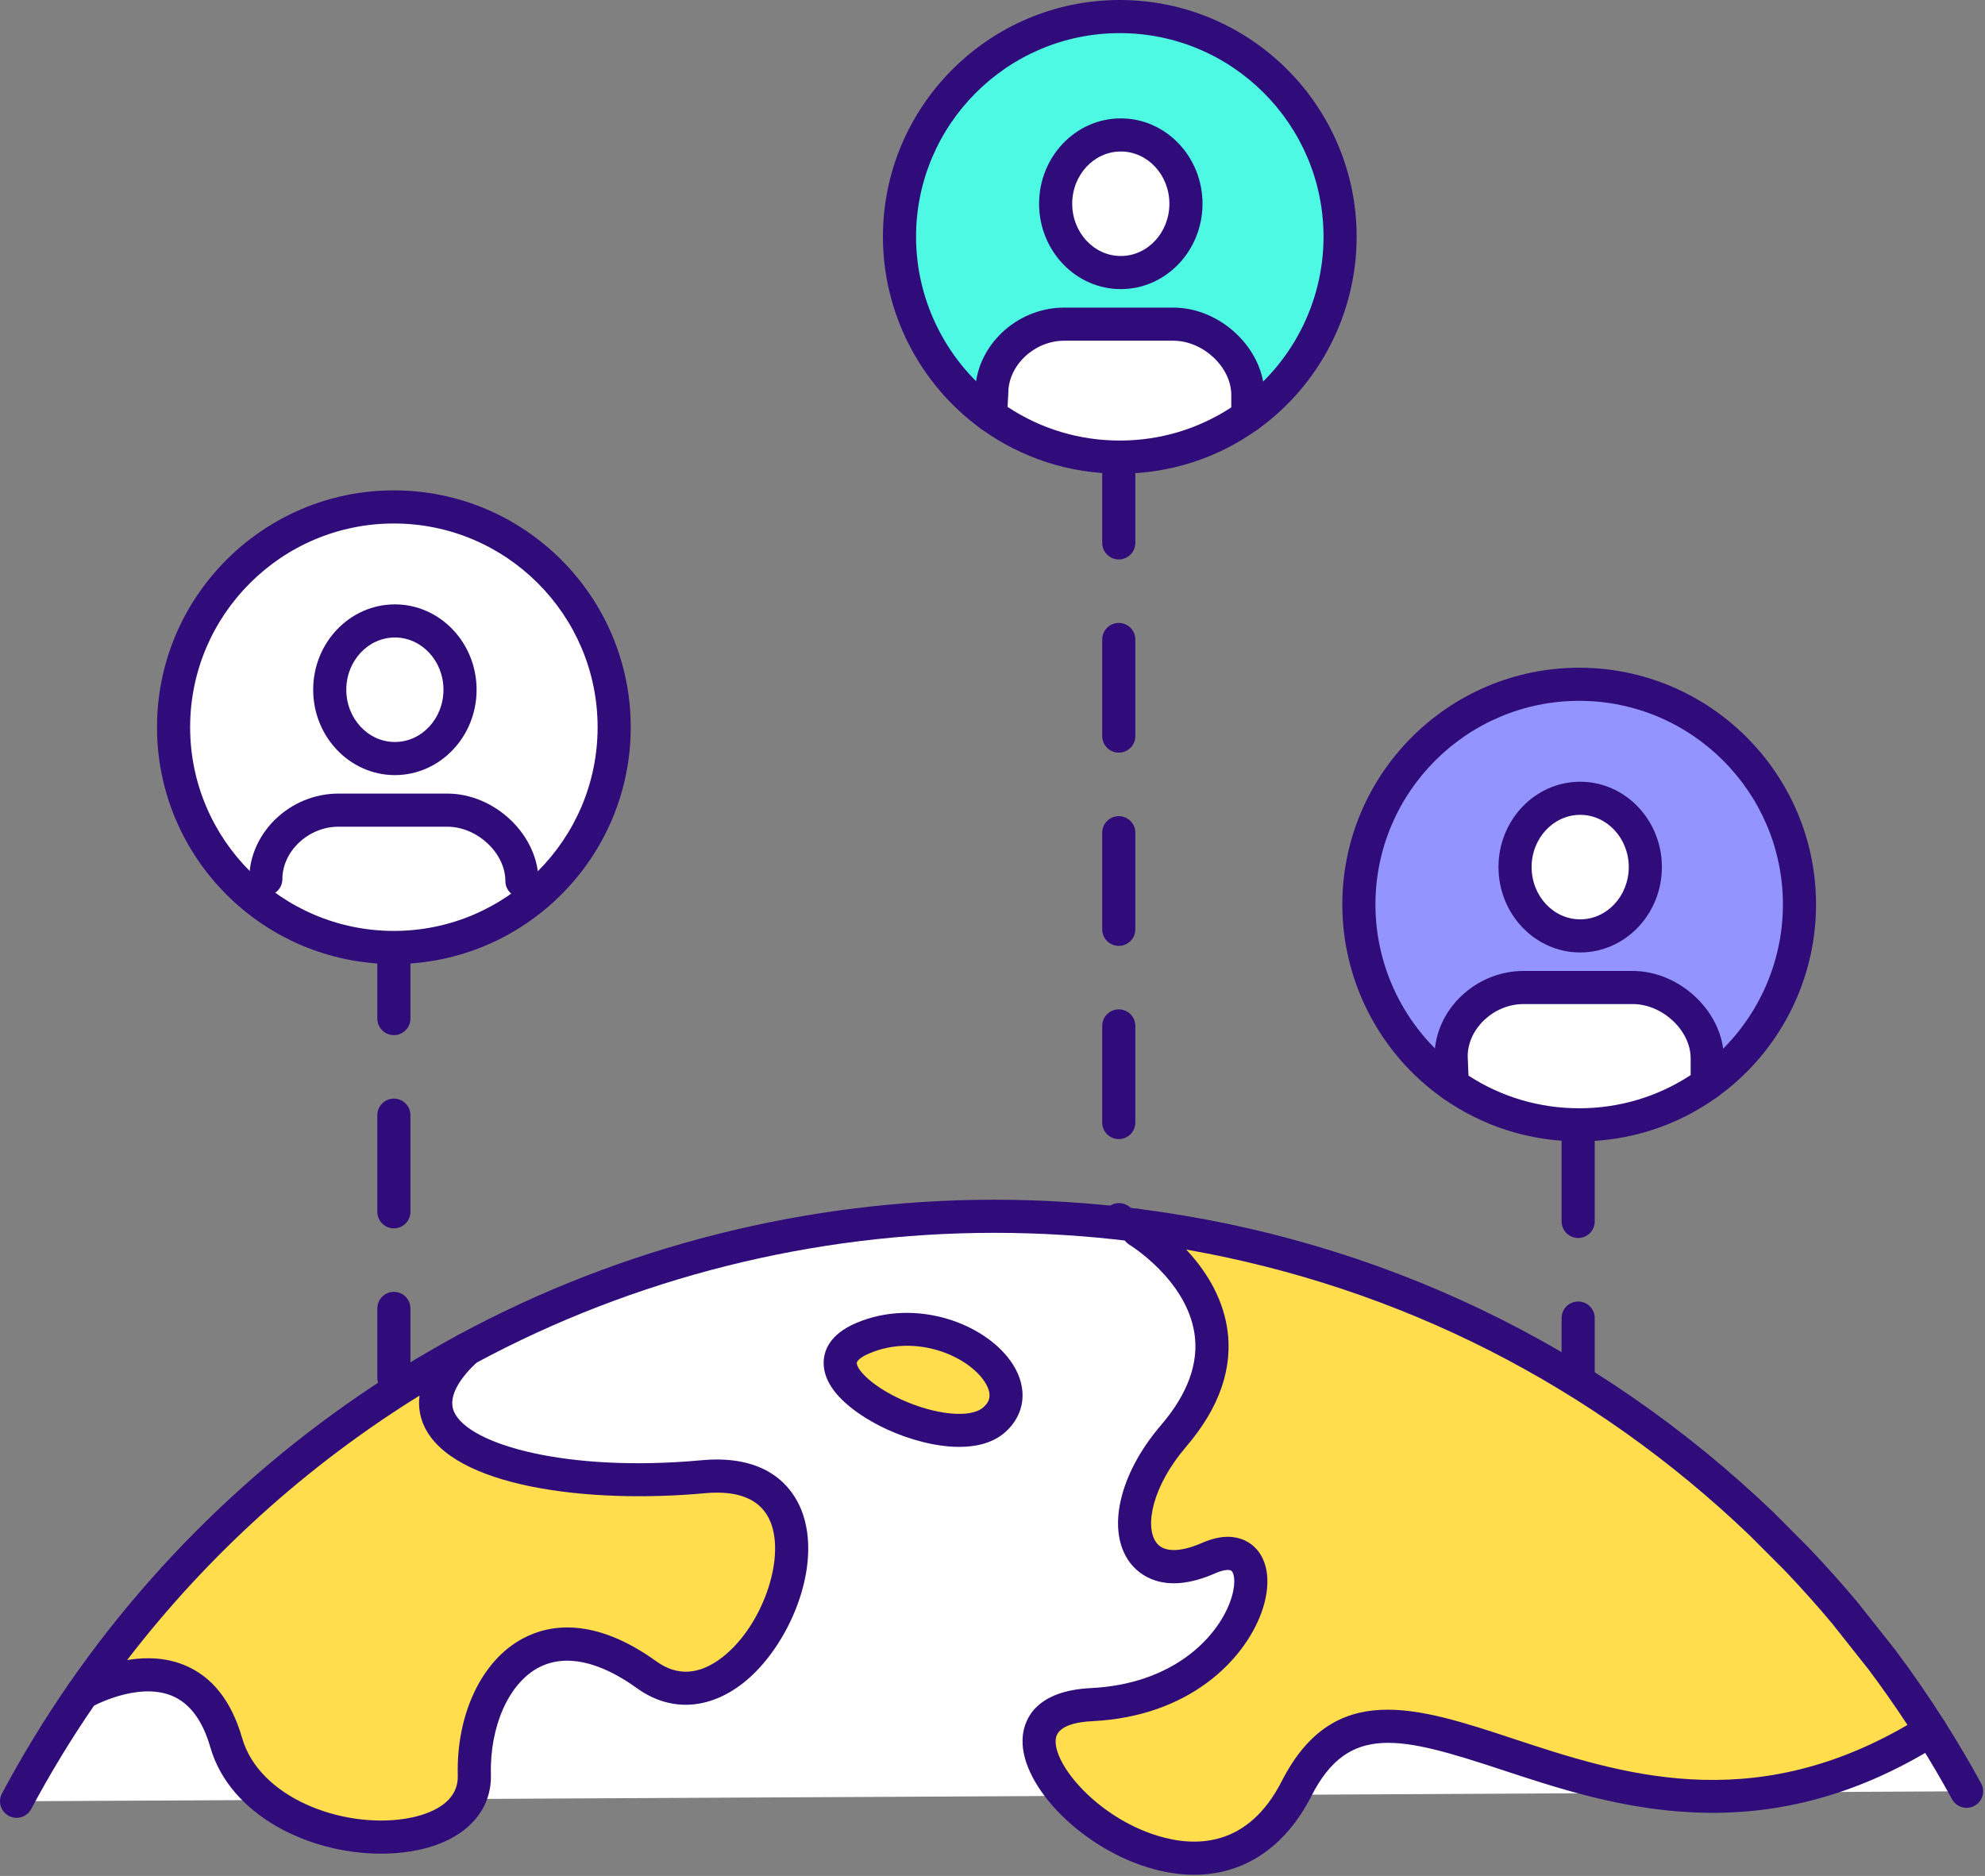
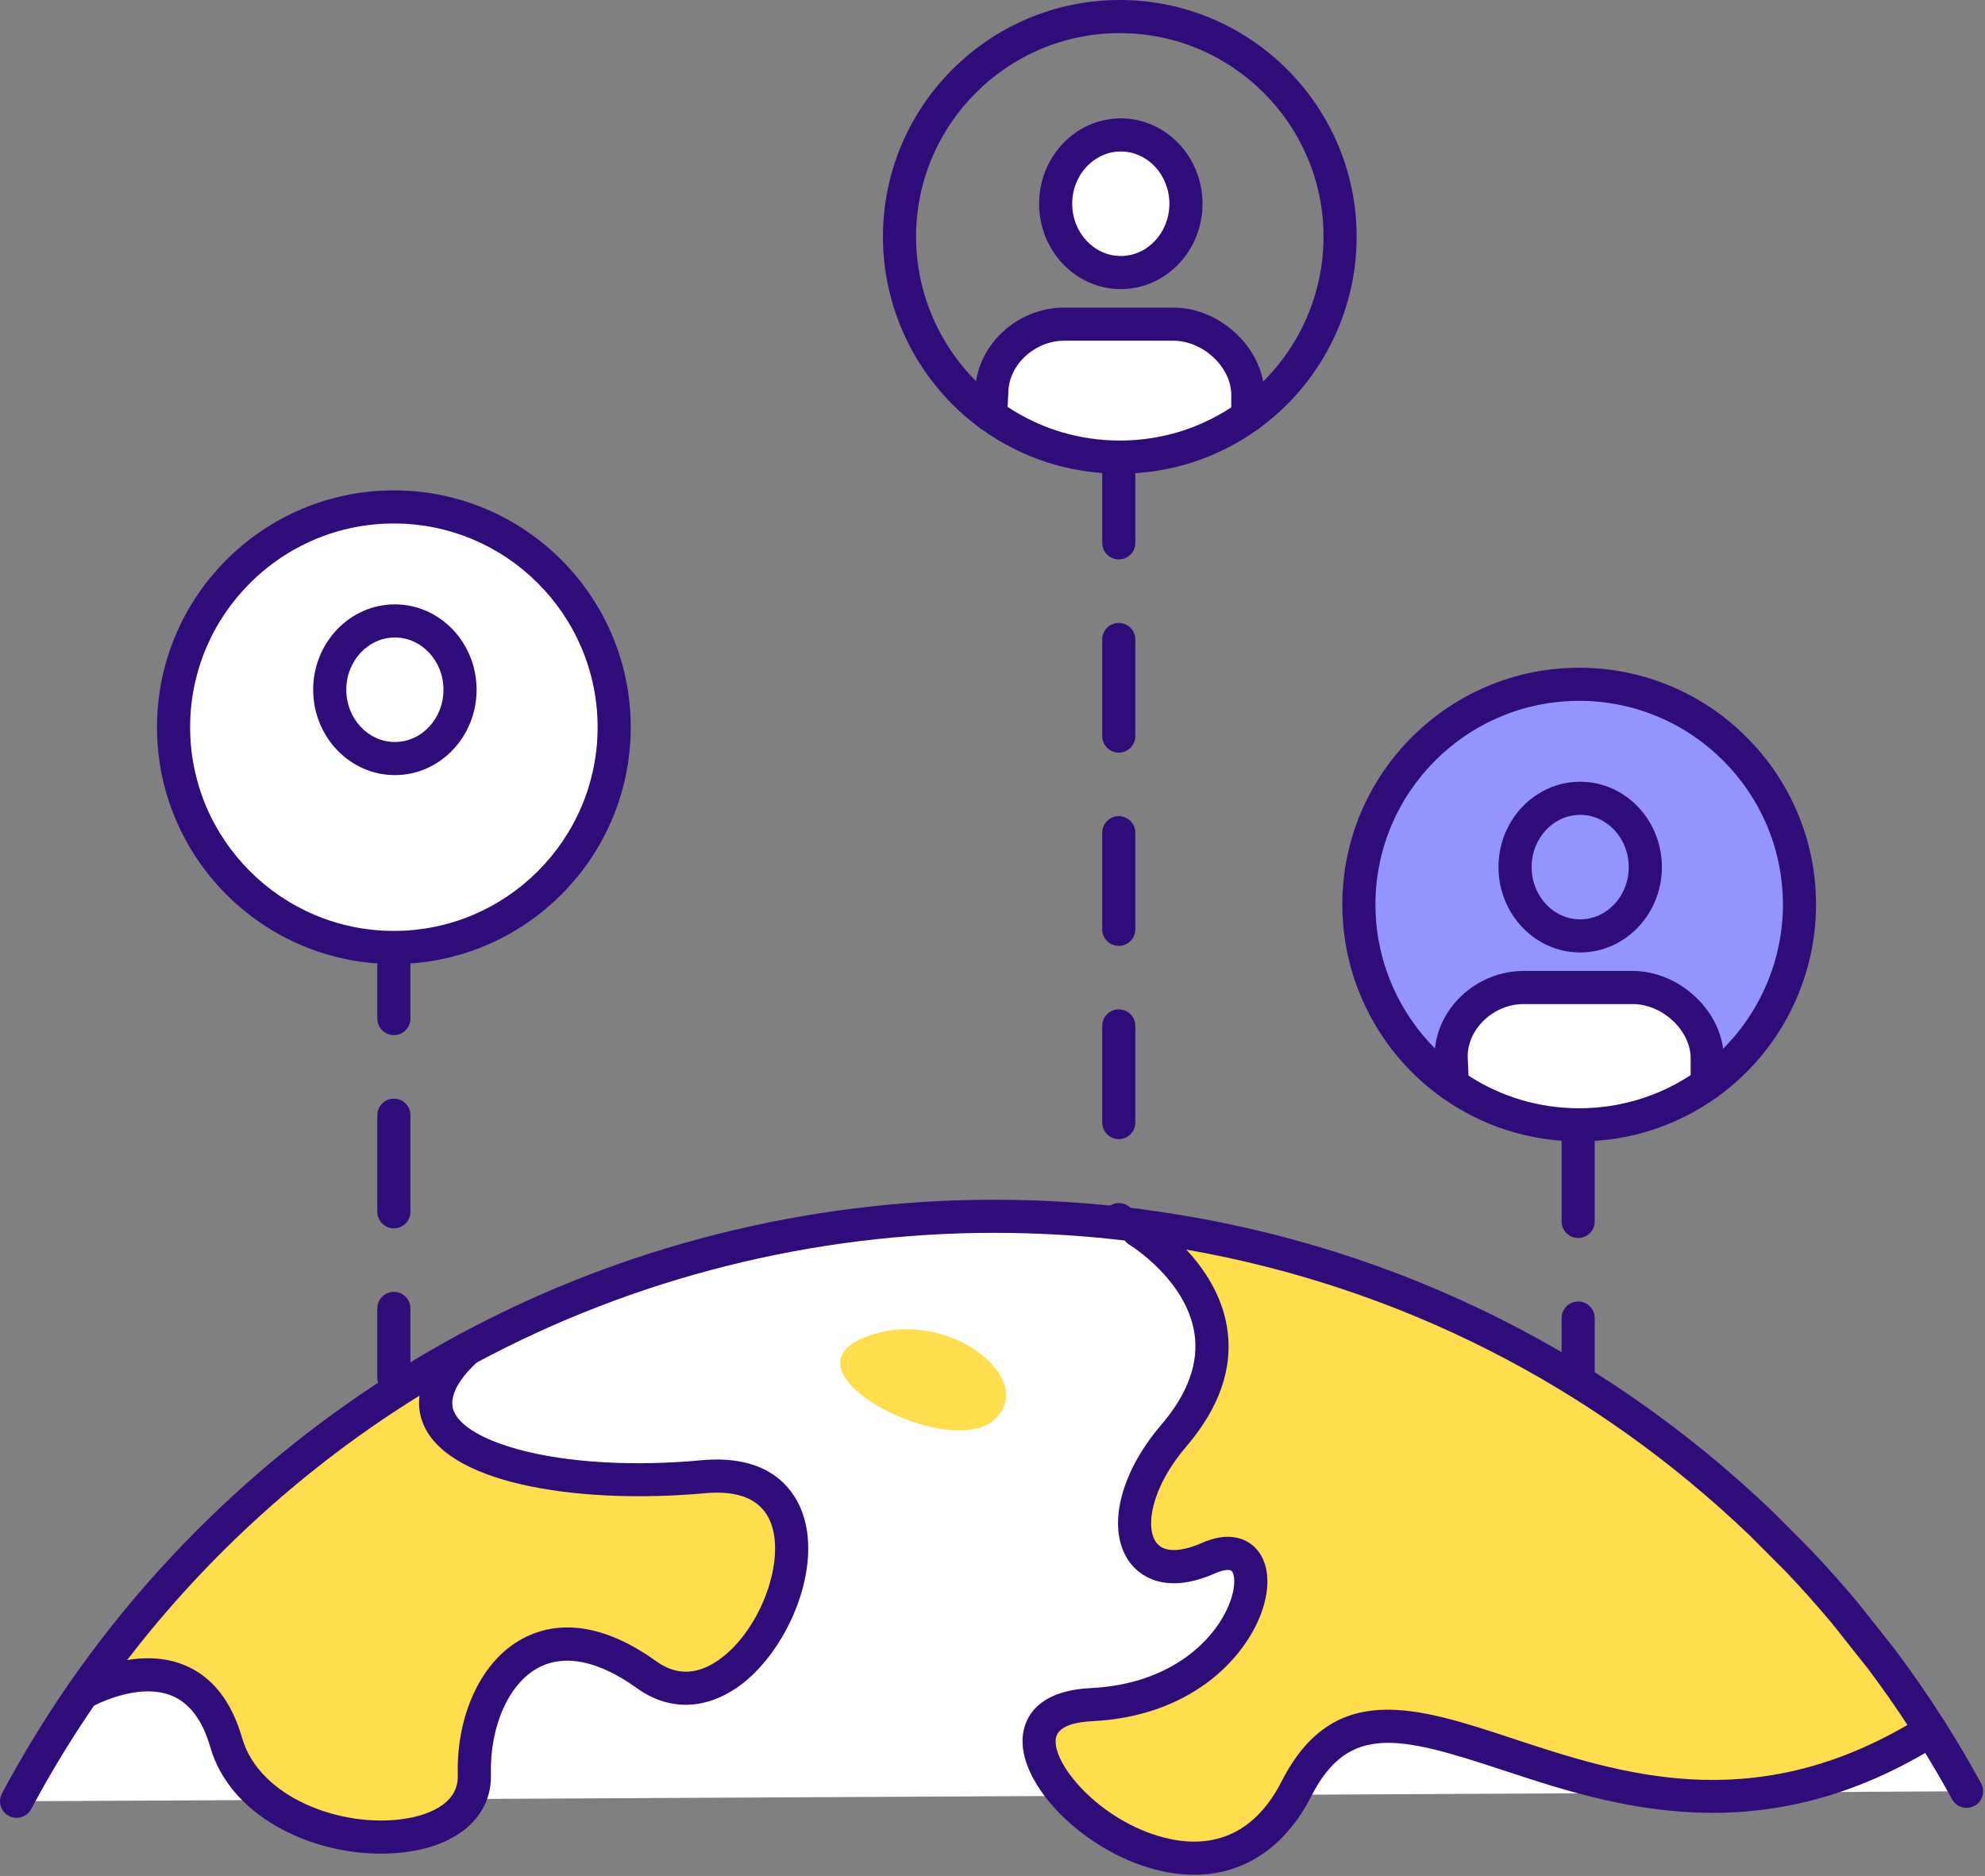
<svg xmlns="http://www.w3.org/2000/svg" width="766" height="724" viewBox="0 0 766 724" fill="none">
  <rect x="0" y="0" width="766" height="724" fill="#808080" stroke="none" />
  <path d="M560.444 418.618C538.63 403.228 524.383 377.83 524.383 349.105C524.383 302.154 562.444 264.093 609.395 264.093C656.346 264.093 694.407 302.154 694.407 349.105C694.407 377.626 680.362 402.866 658.812 418.287L560.444 418.618Z" fill="#9494FF" />
  <path d="M560.436 425.008C559.165 425.008 557.876 424.629 556.759 423.84C532.485 406.715 517.994 378.776 517.994 349.106C517.994 298.706 558.994 257.703 609.394 257.703C659.794 257.703 700.8 298.705 700.8 349.106C700.8 378.533 686.497 406.338 662.531 423.483C659.669 425.541 655.673 424.88 653.615 422.007C651.563 419.137 652.224 415.143 655.097 413.091C675.711 398.338 688.019 374.417 688.019 349.106C688.019 305.755 652.748 270.484 609.394 270.484C566.046 270.484 530.775 305.755 530.775 349.106C530.775 374.628 543.243 398.662 564.124 413.396C567.009 415.431 567.698 419.419 565.663 422.303C564.421 424.067 562.443 425.008 560.436 425.008Z" fill="#2F0C7A" />
  <path d="M6.392 695.181C14.113 680.703 22.653 666.723 31.95 653.302L179.971 520.761C240.507 488.015 309.907 469.409 383.681 469.409C402.288 469.409 420.617 470.593 438.596 472.888L745.017 667.788C749.888 675.473 754.517 683.323 758.895 691.327L6.392 695.181Z" fill="white" />
  <path d="M6.388 701.576C5.373 701.576 4.347 701.334 3.389 700.823C0.271 699.161 -0.909 695.291 0.755 692.175C8.525 677.598 17.253 663.295 26.693 649.662C26.978 649.252 27.314 648.875 27.685 648.542L175.705 516C176.075 515.667 176.486 515.376 176.931 515.139C239.97 481.04 311.462 463.017 383.68 463.017C402.293 463.017 421.043 464.206 439.405 466.548C440.34 466.668 441.229 466.99 442.027 467.495L748.447 662.394C749.239 662.898 749.912 663.571 750.414 664.363C755.339 672.136 760.081 680.174 764.505 688.26C766.198 691.355 765.058 695.241 761.963 696.934C758.862 698.624 754.981 697.49 753.287 694.394C749.228 686.966 744.884 679.575 740.375 672.409L436.372 479.049C418.996 476.891 401.278 475.797 383.68 475.797C313.829 475.797 244.685 493.164 183.67 526.023L36.779 657.556C27.777 670.599 19.454 684.264 12.031 698.188C10.886 700.347 8.674 701.576 6.388 701.576Z" fill="#2F0C7A" />
  <path d="M151.996 538.181C148.467 538.181 145.606 535.319 145.606 531.791V504.969C145.606 501.44 148.468 498.578 151.996 498.578C155.524 498.578 158.386 501.44 158.386 504.969V531.791C158.385 535.32 155.525 538.181 151.996 538.181ZM151.996 474.071C148.467 474.071 145.606 471.209 145.606 467.68V430.394C145.606 426.865 148.468 424.004 151.996 424.004C155.524 424.004 158.386 426.866 158.386 430.394V467.68C158.385 471.209 155.525 474.071 151.996 474.071ZM151.996 399.5C148.467 399.5 145.606 396.638 145.606 393.109V355.823C145.606 352.294 148.468 349.433 151.996 349.433C155.524 349.433 158.386 352.295 158.386 355.823V393.109C158.385 396.638 155.525 399.5 151.996 399.5Z" fill="#2F0C7A" />
  <path d="M431.731 477.295C428.202 477.295 425.341 474.433 425.341 470.905C425.341 467.377 428.203 464.321 431.731 464.321C435.26 464.321 438.122 466.989 438.122 470.518V470.906C438.121 474.433 435.259 477.295 431.731 477.295ZM431.731 439.622C428.202 439.622 425.341 436.76 425.341 433.231V395.945C425.341 392.416 428.203 389.555 431.731 389.555C435.26 389.555 438.122 392.417 438.122 395.945V433.231C438.121 436.76 435.259 439.622 431.731 439.622ZM431.731 365.05C428.202 365.05 425.341 362.188 425.341 358.659V321.373C425.341 317.844 428.203 314.983 431.731 314.983C435.26 314.983 438.122 317.845 438.122 321.373V358.659C438.121 362.189 435.259 365.05 431.731 365.05ZM431.731 290.476C428.202 290.476 425.341 287.614 425.341 284.085V246.8C425.341 243.271 428.203 240.409 431.731 240.409C435.26 240.409 438.122 243.271 438.122 246.8V284.085C438.121 287.614 435.259 290.476 431.731 290.476ZM431.731 215.905C428.202 215.905 425.341 213.043 425.341 209.515V172.229C425.341 168.7 428.203 165.838 431.731 165.838C435.26 165.838 438.122 168.7 438.122 172.229V209.515C438.121 213.043 435.259 215.905 431.731 215.905Z" fill="#2F0C7A" />
  <path d="M609.006 626.939C605.477 626.939 602.615 624.077 602.615 620.548V583.263C602.615 579.734 605.477 576.872 609.006 576.872C612.535 576.872 615.396 579.734 615.396 583.263V620.548C615.396 624.077 612.534 626.939 609.006 626.939ZM609.006 552.365C605.477 552.365 602.615 549.503 602.615 545.975V508.689C602.615 505.16 605.477 502.299 609.006 502.299C612.535 502.299 615.396 505.161 615.396 508.689V545.975C615.396 549.503 612.534 552.365 609.006 552.365ZM609.006 477.794C605.477 477.794 602.615 474.932 602.615 471.403V434.117C602.615 430.588 605.477 427.727 609.006 427.727C612.535 427.727 615.396 430.589 615.396 434.117V471.403C615.396 474.932 612.534 477.794 609.006 477.794Z" fill="#2F0C7A" />
-   <path d="M382.237 160.25C360.951 144.8 347.109 119.719 347.109 91.404C347.109 44.453 385.17 6.392 432.121 6.392C479.072 6.392 517.133 44.453 517.133 91.404C517.133 119.925 503.088 145.165 481.537 160.586L382.237 160.25Z" fill="#4EF9E4" />
  <path d="M481.544 166.978C479.554 166.978 477.588 166.052 476.339 164.307C474.287 161.437 474.948 157.443 477.821 155.391C498.435 140.635 510.743 116.714 510.743 91.403C510.743 48.052 475.472 12.781 432.118 12.781C388.77 12.781 353.499 48.052 353.499 91.403C353.499 116.506 365.647 140.31 385.987 155.075C388.849 157.15 389.482 161.146 387.407 164.002C385.338 166.852 381.33 167.491 378.485 165.421C354.832 148.259 340.717 120.588 340.717 91.403C340.717 41.003 381.717 0 432.117 0C482.517 0 523.523 41.003 523.523 91.403C523.523 120.828 509.22 148.633 485.254 165.783C484.132 166.591 482.832 166.978 481.544 166.978Z" fill="#2F0C7A" />
  <path d="M151.994 365.668C198.944 365.668 237.006 327.607 237.006 280.656C237.006 233.705 198.944 195.644 151.994 195.644C105.043 195.644 66.982 233.705 66.982 280.656C66.982 327.607 105.043 365.668 151.994 365.668Z" fill="white" />
  <path d="M151.996 372.059C101.596 372.059 60.59 331.056 60.59 280.656C60.59 230.256 101.595 189.253 151.996 189.253C202.397 189.253 243.396 230.255 243.396 280.656C243.396 331.057 202.396 372.059 151.996 372.059ZM151.996 202.035C108.642 202.035 73.371 237.306 73.371 280.657C73.371 324.008 108.642 359.279 151.996 359.279C195.344 359.279 230.615 324.008 230.615 280.657C230.615 237.305 195.344 202.035 151.996 202.035Z" fill="#2F0C7A" />
  <path d="M127.244 266.193C127.244 280.863 138.494 292.753 152.386 292.753C166.263 292.753 177.521 280.863 177.521 266.193C177.521 251.531 166.262 239.641 152.386 239.641C138.495 239.641 127.244 251.532 127.244 266.193Z" fill="white" />
  <path d="M152.389 299.144C135.002 299.144 120.853 284.362 120.853 266.194C120.853 248.028 135.002 233.252 152.389 233.252C169.771 233.252 183.914 248.028 183.914 266.194C183.914 284.362 169.771 299.144 152.389 299.144ZM152.389 246.033C142.048 246.033 133.634 255.077 133.634 266.194C133.634 277.316 142.048 286.363 152.389 286.363C162.724 286.363 171.133 277.316 171.133 266.194C171.133 255.077 162.725 246.033 152.389 246.033Z" fill="#2F0C7A" />
  <path d="M102.579 339.289C102.579 325.482 115.108 312.669 130.562 312.669H172.639C188.087 312.669 201.409 326.214 201.409 340.014L102.579 339.289Z" fill="white" />
-   <path d="M201.41 346.403C197.881 346.403 195.019 343.541 195.019 340.013C195.019 329.244 184.142 319.06 172.638 319.06H130.561C119.057 319.06 108.967 328.512 108.967 339.289C108.967 342.818 106.105 345.68 102.576 345.68C99.047 345.68 96.186 342.818 96.186 339.289C96.186 321.394 111.926 306.279 130.561 306.279H172.638C191.04 306.279 207.8 322.358 207.8 340.013C207.8 343.541 204.939 346.403 201.41 346.403Z" fill="#2F0C7A" />
  <path d="M407.37 78.629C407.37 93.299 418.621 105.189 432.513 105.189C446.389 105.189 457.648 93.299 457.648 78.629C457.648 63.968 446.389 52.077 432.513 52.077C418.621 52.077 407.37 63.968 407.37 78.629Z" fill="white" />
  <path d="M432.511 111.579C415.124 111.579 400.98 96.797 400.98 78.629C400.98 60.463 415.123 45.687 432.511 45.687C449.898 45.687 464.042 60.463 464.042 78.629C464.041 96.797 449.898 111.579 432.511 111.579ZM432.511 58.468C422.17 58.468 413.761 67.512 413.761 78.629C413.761 89.751 422.169 98.798 432.511 98.798C442.852 98.798 451.261 89.751 451.261 78.629C451.26 67.512 442.852 58.468 432.511 58.468Z" fill="#2F0C7A" />
  <path d="M382.705 151.725C382.705 137.918 395.234 125.104 410.689 125.104H452.765C468.213 125.104 481.535 138.649 481.535 152.449L481.536 160.586C467.61 170.551 450.55 176.416 432.119 176.416C413.482 176.416 396.246 170.419 382.235 160.249L382.705 151.725Z" fill="white" />
  <path d="M432.117 182.806C412.7 182.806 394.15 176.795 378.479 165.421C376.723 164.144 375.737 162.066 375.857 159.897L376.313 151.54C376.421 133.725 392.121 118.712 410.688 118.712H452.765C471.167 118.712 487.927 134.791 487.927 152.449V160.587C487.927 162.648 486.935 164.583 485.253 165.783C469.691 176.92 451.318 182.806 432.117 182.806ZM388.815 157.034C401.67 165.545 416.566 170.026 432.118 170.026C447.55 170.026 462.356 165.608 475.148 157.222V152.451C475.148 141.68 464.27 131.495 452.766 131.495H410.69C399.186 131.495 389.096 140.95 389.096 151.727C389.096 151.844 389.095 151.961 389.084 152.078L388.815 157.034Z" fill="#2F0C7A" />
-   <path d="M584.645 334.642C584.645 349.312 595.896 361.202 609.788 361.202C623.664 361.202 634.922 349.312 634.922 334.642C634.922 319.981 623.664 308.09 609.788 308.09C595.896 308.09 584.645 319.981 584.645 334.642Z" fill="white" />
  <path d="M609.788 367.593C592.401 367.593 578.257 352.811 578.257 334.643C578.257 316.477 592.401 301.701 609.788 301.701C627.169 301.701 641.313 316.477 641.313 334.643C641.312 352.811 627.169 367.593 609.788 367.593ZM609.788 314.482C599.447 314.482 591.038 323.526 591.038 334.643C591.038 345.765 599.446 354.812 609.788 354.812C620.123 354.812 628.532 345.765 628.532 334.643C628.532 323.526 620.123 314.482 609.788 314.482Z" fill="#2F0C7A" />
  <path d="M559.979 407.738C559.979 393.931 572.509 381.117 587.964 381.117H630.04C645.487 381.117 658.81 394.662 658.81 408.462L658.812 418.286C644.886 428.251 627.825 434.116 609.395 434.116C591.169 434.116 574.284 428.381 560.444 418.617L559.979 407.738Z" fill="white" />
  <path d="M609.394 440.508C590.416 440.508 572.214 434.745 556.759 423.839C555.14 422.696 554.142 420.869 554.057 418.888L553.595 408.008C553.589 407.917 553.589 407.829 553.589 407.737C553.589 389.842 569.329 374.727 587.964 374.727H630.041C648.443 374.727 665.198 390.806 665.198 408.461L665.203 418.283C665.203 420.347 664.211 422.282 662.53 423.482C646.968 434.622 628.594 440.508 609.394 440.508ZM566.69 415.131C579.408 423.38 594.105 427.727 609.394 427.727C624.82 427.727 639.631 423.309 652.423 414.92L652.417 408.464C652.417 397.693 641.54 387.508 630.042 387.508H587.965C576.507 387.508 566.45 396.889 566.371 407.612L566.69 415.131Z" fill="#2F0C7A" />
  <path d="M271.321 569.933C203.192 576.21 141.469 556.716 179.977 520.773L179.971 520.761C120.743 552.8 70.001 598.374 31.95 653.302L31.974 653.318C31.974 653.318 74.653 628.559 87.295 672.533C99.938 716.507 183.977 720.694 183.05 685.096C182.123 649.498 207.408 616.026 249.557 646.373C291.699 676.721 339.451 563.648 271.321 569.933Z" fill="#FFDD4D" />
  <path d="M147.018 715.403C119.181 715.403 88.706 700.584 81.153 674.301C78.159 663.889 73.115 657.19 66.165 654.391C52.758 649.01 35.342 658.746 35.182 658.846C32.97 660.137 30.199 659.969 28.135 658.433C25.387 656.369 24.738 652.487 26.694 649.662C65.299 593.946 117.244 547.428 176.931 515.139C178.527 514.267 180.437 514.124 182.141 514.751C183.857 515.369 185.225 516.692 185.903 518.385C186.884 520.833 186.261 523.647 184.334 525.445C178.605 530.795 172.374 538.517 175.247 544.93C180.931 557.6 219.035 568.329 270.735 563.566C296.719 561.174 306.016 574.614 309.271 582.837C317.788 604.357 304.358 635.859 286.651 649.647C273.38 659.991 258.494 660.684 245.821 651.557C231.119 640.974 217.968 638.237 207.81 643.607C196.334 649.673 188.951 666.279 189.435 684.929C189.834 700.176 177.868 711.532 158.206 714.564C154.571 715.127 150.82 715.403 147.018 715.403ZM57.123 639.991C61.666 639.991 66.371 640.698 70.936 642.534C81.728 646.878 89.299 656.378 93.432 670.77C100.062 693.824 131.9 705.687 156.259 701.933C162.501 700.972 176.976 697.421 176.656 685.264C176.04 661.506 185.926 640.721 201.837 632.31C212.121 626.86 229.393 623.987 253.291 641.186C261.374 647.009 269.948 646.465 278.802 639.564C293.915 627.792 303.122 602.025 297.393 587.542C293.95 578.84 285.359 575.052 271.911 576.297C227.234 580.416 174.269 573.988 163.586 550.162C162.206 547.075 161.3 543.19 161.893 538.621C118.533 565.477 80.082 600.252 49.059 640.684C51.639 640.256 54.347 639.991 57.123 639.991Z" fill="#2F0C7A" />
  <path d="M439.203 474.974C439.203 474.974 492.938 507.449 452.843 554.223C427.588 583.695 435.655 614.947 466.405 601.335C497.155 587.723 485.562 654.732 421.289 657.879C357.023 661.01 462.382 764.667 500.315 690.331C538.248 615.995 622.532 744.777 745.001 667.798L745.017 667.788C739.11 658.466 732.848 649.387 726.249 640.572L712.021 622.602C706.095 615.519 699.946 608.631 693.575 601.943L679.788 588.12C615.463 526.51 531.729 484.779 438.595 472.888L439.203 474.974Z" fill="#FFDD4D" />
  <path d="M460.827 723.544C455.103 723.544 449.106 722.603 442.892 720.694C415.876 712.388 392.475 687.513 394.738 669.51C395.525 663.222 399.983 652.519 420.973 651.499C452.156 649.971 469.412 632.57 474.714 618.133C477.04 611.797 476.43 607.393 475.256 606.29C474.589 605.677 472.365 605.688 468.99 607.179C448.678 616.166 439.142 607.242 435.984 602.992C426.863 590.724 431.793 568.961 447.989 550.066C458.404 537.915 462.749 525.898 460.891 514.348C457.584 493.765 436.116 480.577 435.899 480.446C434.531 479.617 433.522 478.306 433.071 476.769L432.461 474.683C431.857 472.613 432.336 470.379 433.732 468.74C435.135 467.101 437.244 466.274 439.404 466.551C532.012 478.374 616.663 518.818 684.205 583.507L698.103 597.434C704.647 604.306 710.946 611.361 716.92 618.507L731.258 636.607C738.03 645.648 744.438 654.943 750.412 664.369C752.27 667.302 751.45 671.181 748.559 673.108C680.013 716.197 622.134 697.094 579.863 683.147C540.146 670.047 520.415 664.996 506.01 693.237C495.898 713.052 479.942 723.544 460.827 723.544ZM473.819 593.114C478.887 593.114 482.176 595.26 483.995 596.962C489.639 602.252 490.653 611.813 486.714 622.541C480.061 640.641 459.02 662.432 421.6 664.262C415.483 664.561 408.06 665.989 407.416 671.103C406.207 680.726 423.305 701.297 446.649 708.477C461.317 712.998 481.577 713.006 494.621 687.427C514.659 648.177 546.725 658.749 583.865 671.009C624.717 684.483 675.249 701.169 736.081 665.727C731.315 658.461 726.304 651.31 721.134 644.404L707.008 626.572C701.319 619.768 695.202 612.922 688.948 606.352L675.26 592.633C614.696 534.631 539.828 496.69 457.766 482.258C464.567 489.532 471.487 499.716 473.51 512.321C475.99 527.75 470.666 543.25 457.691 558.383C444.636 573.618 441.621 589.15 446.238 595.363C450.228 600.728 459.856 597.239 463.812 595.491C467.718 593.764 471.037 593.114 473.819 593.114Z" fill="#2F0C7A" />
  <path d="M332.788 516.528C301.183 530.148 366.088 563.648 383.678 547.939C401.276 532.237 364.392 502.917 332.788 516.528Z" fill="#FFDD4D" />
-   <path d="M370.162 558.411C360.915 558.411 350.723 555.486 342.576 551.792C336.744 549.147 317.721 539.464 317.846 525.888C317.891 521.361 320.081 515.045 330.256 510.659H330.262C353.601 500.614 380.919 510.984 390.855 526.567C396.755 535.819 395.632 545.836 387.93 552.708C383.348 556.803 377.014 558.411 370.162 558.411ZM335.319 522.396C332.104 523.778 330.639 525.238 330.627 526.007C330.604 528.652 336.578 535.037 347.855 540.151C361.052 546.14 374.631 547.439 379.42 543.172C380.731 542.004 383.793 539.27 380.076 533.438C373.743 523.499 353.63 514.511 335.314 522.396H335.319Z" fill="#2F0C7A" />
</svg>